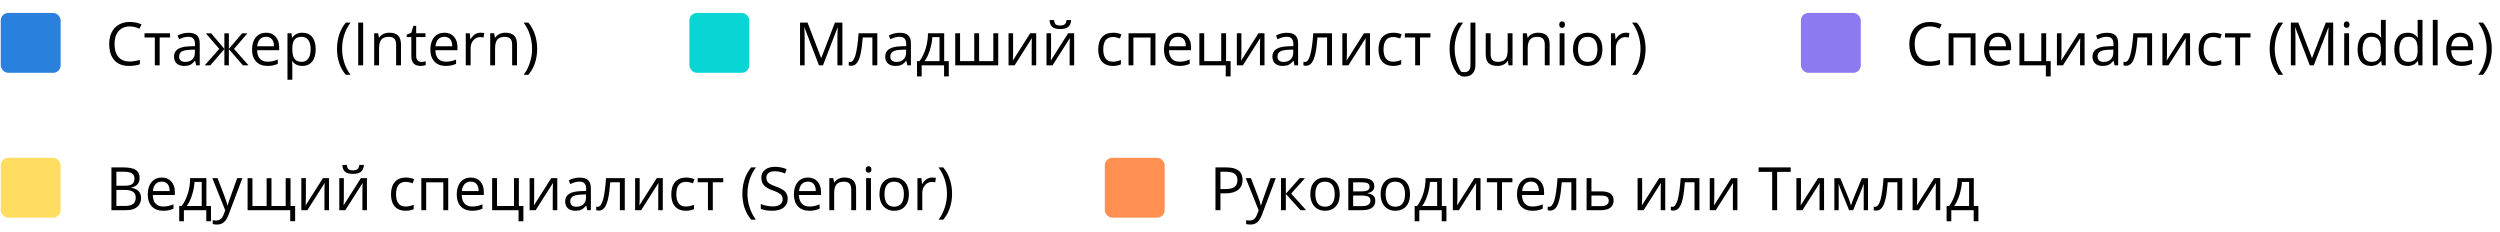
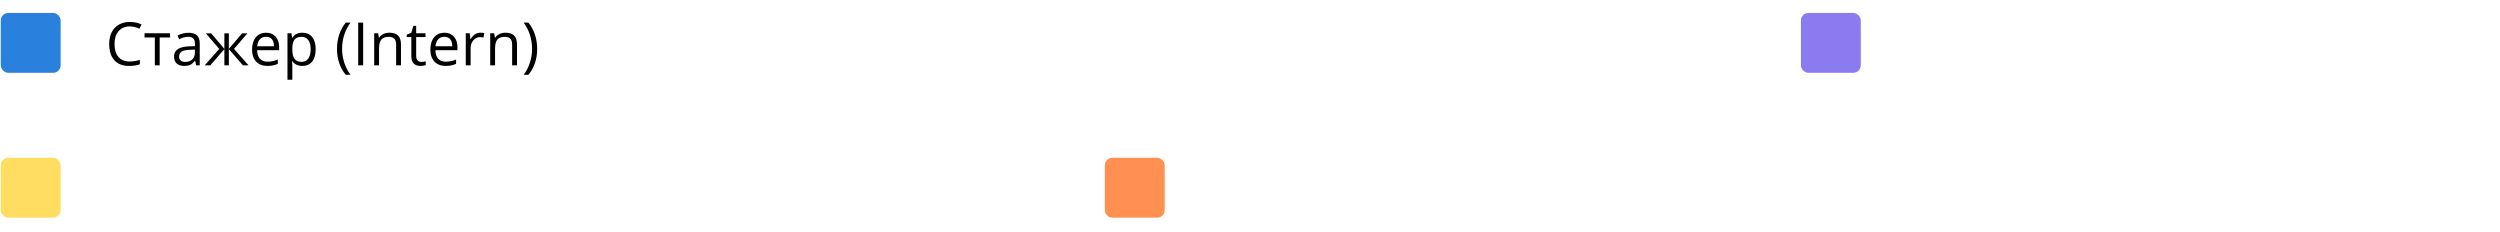
<svg xmlns="http://www.w3.org/2000/svg" width="668" height="62" viewBox="0 0 668 62" fill="none">
  <rect x="0.203" y="3.459" width="16" height="16" rx="2" fill="#2A81DD" />
  <path d="M34.664 7.061C33.409 7.061 32.416 7.48 31.687 8.318C30.963 9.152 30.601 10.295 30.601 11.748C30.601 13.243 30.95 14.399 31.648 15.217C32.351 16.029 33.351 16.436 34.648 16.436C35.445 16.436 36.354 16.292 37.375 16.006V17.17C36.583 17.467 35.606 17.615 34.445 17.615C32.763 17.615 31.463 17.105 30.547 16.084C29.635 15.063 29.179 13.613 29.179 11.732C29.179 10.555 29.398 9.524 29.836 8.639C30.278 7.753 30.914 7.071 31.742 6.592C32.575 6.113 33.554 5.873 34.679 5.873C35.877 5.873 36.924 6.092 37.82 6.529L37.258 7.67C36.393 7.264 35.528 7.061 34.664 7.061ZM45.445 10.006H42.664V17.459H41.367V10.006H38.617V8.896H45.445V10.006ZM52.406 17.459L52.148 16.24H52.086C51.659 16.777 51.231 17.141 50.804 17.334C50.383 17.521 49.854 17.615 49.218 17.615C48.37 17.615 47.703 17.396 47.218 16.959C46.739 16.521 46.5 15.899 46.5 15.092C46.5 13.363 47.883 12.456 50.648 12.373L52.101 12.326V11.795C52.101 11.123 51.956 10.628 51.664 10.31C51.377 9.988 50.916 9.826 50.281 9.826C49.568 9.826 48.76 10.045 47.859 10.482L47.461 9.49C47.883 9.261 48.343 9.081 48.843 8.951C49.349 8.821 49.854 8.756 50.359 8.756C51.38 8.756 52.135 8.982 52.625 9.436C53.12 9.889 53.367 10.615 53.367 11.615V17.459H52.406ZM49.476 16.545C50.284 16.545 50.916 16.324 51.375 15.881C51.838 15.438 52.07 14.818 52.07 14.021V13.248L50.773 13.303C49.742 13.339 48.997 13.501 48.539 13.787C48.086 14.068 47.859 14.508 47.859 15.107C47.859 15.576 48 15.933 48.281 16.178C48.568 16.422 48.966 16.545 49.476 16.545ZM59.953 8.912H61.148V13.06L64.687 8.912H66.109L62.531 13.06L66.414 17.459H64.914L61.148 13.123V17.459H59.953V13.123L56.195 17.459H54.703L58.578 13.06L55.008 8.912H56.429L59.953 13.06V8.912ZM71.445 17.615C70.179 17.615 69.179 17.23 68.445 16.459C67.716 15.688 67.351 14.618 67.351 13.248C67.351 11.868 67.69 10.771 68.367 9.959C69.049 9.146 69.963 8.74 71.109 8.74C72.182 8.74 73.031 9.094 73.656 9.803C74.281 10.506 74.594 11.435 74.594 12.592V13.412H68.695C68.721 14.417 68.974 15.18 69.453 15.701C69.937 16.222 70.617 16.482 71.492 16.482C72.414 16.482 73.325 16.29 74.226 15.904V17.061C73.768 17.259 73.333 17.399 72.922 17.482C72.515 17.571 72.023 17.615 71.445 17.615ZM71.094 9.826C70.406 9.826 69.856 10.05 69.445 10.498C69.039 10.946 68.799 11.566 68.726 12.357H73.203C73.203 11.54 73.021 10.915 72.656 10.482C72.291 10.045 71.771 9.826 71.094 9.826ZM80.797 17.615C80.239 17.615 79.729 17.514 79.265 17.311C78.807 17.102 78.422 16.785 78.109 16.357H78.015C78.078 16.857 78.109 17.331 78.109 17.779V21.303H76.812V8.896H77.867L78.047 10.068H78.109C78.442 9.6 78.831 9.261 79.273 9.053C79.716 8.844 80.224 8.74 80.797 8.74C81.932 8.74 82.807 9.128 83.422 9.904C84.041 10.68 84.351 11.769 84.351 13.17C84.351 14.576 84.036 15.67 83.406 16.451C82.781 17.227 81.911 17.615 80.797 17.615ZM80.609 9.842C79.734 9.842 79.101 10.084 78.711 10.568C78.32 11.053 78.12 11.824 78.109 12.881V13.17C78.109 14.373 78.31 15.235 78.711 15.756C79.112 16.271 79.755 16.529 80.64 16.529C81.38 16.529 81.958 16.23 82.375 15.631C82.797 15.032 83.008 14.206 83.008 13.154C83.008 12.087 82.797 11.269 82.375 10.701C81.958 10.128 81.37 9.842 80.609 9.842ZM90.047 13.076C90.047 11.696 90.247 10.404 90.648 9.201C91.054 7.998 91.638 6.943 92.398 6.037H93.664C92.914 7.042 92.349 8.146 91.969 9.35C91.594 10.553 91.406 11.79 91.406 13.06C91.406 14.31 91.599 15.532 91.984 16.725C92.37 17.917 92.924 19.006 93.648 19.99H92.398C91.633 19.105 91.049 18.071 90.648 16.889C90.247 15.706 90.047 14.435 90.047 13.076ZM95.711 17.459V6.037H97.039V17.459H95.711ZM105.844 17.459V11.92C105.844 11.222 105.685 10.701 105.367 10.357C105.049 10.014 104.552 9.842 103.875 9.842C102.979 9.842 102.323 10.084 101.906 10.568C101.489 11.053 101.281 11.852 101.281 12.967V17.459H99.984V8.896H101.039L101.25 10.068H101.312C101.578 9.646 101.95 9.321 102.429 9.092C102.909 8.857 103.442 8.74 104.031 8.74C105.062 8.74 105.838 8.99 106.359 9.49C106.88 9.985 107.14 10.779 107.14 11.873V17.459H105.844ZM112.578 16.545C112.807 16.545 113.028 16.529 113.242 16.498C113.455 16.462 113.625 16.425 113.75 16.389V17.381C113.609 17.449 113.401 17.503 113.125 17.545C112.854 17.592 112.609 17.615 112.39 17.615C110.734 17.615 109.906 16.743 109.906 14.998V9.904H108.679V9.279L109.906 8.74L110.453 6.912H111.203V8.896H113.687V9.904H111.203V14.943C111.203 15.459 111.325 15.855 111.57 16.131C111.815 16.407 112.151 16.545 112.578 16.545ZM119.086 17.615C117.82 17.615 116.82 17.23 116.086 16.459C115.357 15.688 114.992 14.618 114.992 13.248C114.992 11.868 115.33 10.771 116.008 9.959C116.69 9.146 117.604 8.74 118.75 8.74C119.823 8.74 120.672 9.094 121.297 9.803C121.922 10.506 122.234 11.435 122.234 12.592V13.412H116.336C116.362 14.417 116.614 15.18 117.094 15.701C117.578 16.222 118.258 16.482 119.133 16.482C120.054 16.482 120.966 16.29 121.867 15.904V17.061C121.409 17.259 120.974 17.399 120.562 17.482C120.156 17.571 119.664 17.615 119.086 17.615ZM118.734 9.826C118.047 9.826 117.497 10.05 117.086 10.498C116.679 10.946 116.44 11.566 116.367 12.357H120.844C120.844 11.54 120.661 10.915 120.297 10.482C119.932 10.045 119.411 9.826 118.734 9.826ZM128.359 8.74C128.739 8.74 129.08 8.771 129.383 8.834L129.203 10.037C128.849 9.959 128.536 9.92 128.265 9.92C127.573 9.92 126.979 10.201 126.484 10.764C125.995 11.326 125.75 12.027 125.75 12.865V17.459H124.453V8.896H125.523L125.672 10.482H125.734C126.052 9.925 126.435 9.495 126.883 9.193C127.33 8.891 127.823 8.74 128.359 8.74ZM136.844 17.459V11.92C136.844 11.222 136.685 10.701 136.367 10.357C136.049 10.014 135.552 9.842 134.875 9.842C133.979 9.842 133.323 10.084 132.906 10.568C132.489 11.053 132.281 11.852 132.281 12.967V17.459H130.984V8.896H132.039L132.25 10.068H132.312C132.578 9.646 132.95 9.321 133.429 9.092C133.909 8.857 134.442 8.74 135.031 8.74C136.062 8.74 136.838 8.99 137.359 9.49C137.88 9.985 138.14 10.779 138.14 11.873V17.459H136.844ZM143.531 13.076C143.531 14.446 143.328 15.722 142.922 16.904C142.521 18.087 141.94 19.115 141.179 19.99H139.929C140.653 19.011 141.208 17.925 141.594 16.732C141.979 15.534 142.172 14.31 142.172 13.06C142.172 11.79 141.982 10.553 141.601 9.35C141.226 8.146 140.664 7.042 139.914 6.037H141.179C141.945 6.949 142.528 8.008 142.929 9.217C143.33 10.42 143.531 11.706 143.531 13.076Z" fill="black" />
  <rect x="481.203" y="3.459" width="16" height="16" rx="2" fill="#8B7AF0" />
-   <path d="M515.664 7.061C514.409 7.061 513.416 7.48 512.687 8.318C511.963 9.152 511.601 10.295 511.601 11.748C511.601 13.243 511.95 14.399 512.648 15.217C513.351 16.029 514.351 16.436 515.648 16.436C516.445 16.436 517.354 16.292 518.375 16.006V17.17C517.583 17.467 516.607 17.615 515.445 17.615C513.763 17.615 512.463 17.105 511.547 16.084C510.635 15.063 510.179 13.613 510.179 11.732C510.179 10.555 510.398 9.524 510.836 8.639C511.278 7.753 511.914 7.071 512.742 6.592C513.575 6.113 514.554 5.873 515.679 5.873C516.877 5.873 517.924 6.092 518.82 6.529L518.258 7.67C517.393 7.264 516.528 7.061 515.664 7.061ZM521.969 17.459H520.672V8.896H527.859V17.459H526.547V10.021H521.969V17.459ZM534.226 17.615C532.961 17.615 531.961 17.23 531.226 16.459C530.497 15.688 530.133 14.618 530.133 13.248C530.133 11.868 530.471 10.771 531.148 9.959C531.83 9.146 532.745 8.74 533.89 8.74C534.963 8.74 535.812 9.094 536.437 9.803C537.062 10.506 537.375 11.435 537.375 12.592V13.412H531.476C531.502 14.417 531.755 15.18 532.234 15.701C532.719 16.222 533.398 16.482 534.273 16.482C535.195 16.482 536.107 16.29 537.008 15.904V17.061C536.549 17.259 536.114 17.399 535.703 17.482C535.297 17.571 534.804 17.615 534.226 17.615ZM533.875 9.826C533.187 9.826 532.638 10.05 532.226 10.498C531.82 10.946 531.58 11.566 531.508 12.357H535.984C535.984 11.54 535.802 10.915 535.437 10.482C535.073 10.045 534.552 9.826 533.875 9.826ZM547.945 20.42H546.648V17.459H539.594V8.896H540.89V16.342H545.437V8.896H546.734V16.342H547.945V20.42ZM550.828 8.896V14.326L550.773 15.748L550.75 16.193L555.383 8.896H557V17.459H555.789V12.225L555.812 11.193L555.851 10.178L551.226 17.459H549.609V8.896H550.828ZM565.015 17.459L564.758 16.24H564.695C564.268 16.777 563.841 17.141 563.414 17.334C562.992 17.521 562.463 17.615 561.828 17.615C560.979 17.615 560.312 17.396 559.828 16.959C559.349 16.521 559.109 15.899 559.109 15.092C559.109 13.363 560.492 12.456 563.258 12.373L564.711 12.326V11.795C564.711 11.123 564.565 10.628 564.273 10.31C563.987 9.988 563.526 9.826 562.89 9.826C562.177 9.826 561.37 10.045 560.469 10.482L560.07 9.49C560.492 9.261 560.953 9.081 561.453 8.951C561.958 8.821 562.463 8.756 562.969 8.756C563.989 8.756 564.745 8.982 565.234 9.436C565.729 9.889 565.976 10.615 565.976 11.615V17.459H565.015ZM562.086 16.545C562.893 16.545 563.526 16.324 563.984 15.881C564.448 15.438 564.679 14.818 564.679 14.021V13.248L563.383 13.303C562.351 13.339 561.607 13.501 561.148 13.787C560.695 14.068 560.469 14.508 560.469 15.107C560.469 15.576 560.609 15.933 560.89 16.178C561.177 16.422 561.575 16.545 562.086 16.545ZM575.039 17.459H573.726V10.006H571.156C571.015 11.86 570.82 13.331 570.57 14.42C570.32 15.508 569.995 16.305 569.594 16.811C569.198 17.316 568.692 17.568 568.078 17.568C567.797 17.568 567.573 17.537 567.406 17.475V16.514C567.521 16.545 567.651 16.561 567.797 16.561C568.396 16.561 568.872 15.928 569.226 14.662C569.58 13.396 569.849 11.475 570.031 8.896H575.039V17.459ZM579.015 8.896V14.326L578.961 15.748L578.937 16.193L583.57 8.896H585.187V17.459H583.976V12.225L584 11.193L584.039 10.178L579.414 17.459H577.797V8.896H579.015ZM591.359 17.615C590.12 17.615 589.159 17.235 588.476 16.475C587.799 15.709 587.461 14.628 587.461 13.232C587.461 11.8 587.804 10.693 588.492 9.912C589.185 9.131 590.169 8.74 591.445 8.74C591.857 8.74 592.268 8.785 592.679 8.873C593.091 8.962 593.414 9.066 593.648 9.186L593.25 10.287C592.963 10.172 592.651 10.079 592.312 10.006C591.974 9.928 591.674 9.889 591.414 9.889C589.674 9.889 588.804 10.998 588.804 13.217C588.804 14.269 589.015 15.076 589.437 15.639C589.864 16.201 590.495 16.482 591.328 16.482C592.041 16.482 592.773 16.329 593.523 16.021V17.17C592.95 17.467 592.229 17.615 591.359 17.615ZM601.336 10.006H598.554V17.459H597.258V10.006H594.508V8.896H601.336V10.006ZM606.453 13.076C606.453 11.696 606.653 10.404 607.054 9.201C607.461 7.998 608.044 6.943 608.804 6.037H610.07C609.32 7.042 608.755 8.146 608.375 9.35C608 10.553 607.812 11.79 607.812 13.06C607.812 14.31 608.005 15.532 608.39 16.725C608.776 17.917 609.33 19.006 610.054 19.99H608.804C608.039 19.105 607.455 18.071 607.054 16.889C606.653 15.706 606.453 14.435 606.453 13.076ZM617.172 17.459L613.297 7.334H613.234C613.307 8.136 613.344 9.089 613.344 10.193V17.459H612.117V6.037H614.117L617.734 15.459H617.797L621.445 6.037H623.429V17.459H622.101V10.1C622.101 9.256 622.138 8.339 622.211 7.35H622.148L618.242 17.459H617.172ZM627.672 17.459H626.375V8.896H627.672V17.459ZM626.265 6.576C626.265 6.279 626.338 6.063 626.484 5.928C626.63 5.787 626.812 5.717 627.031 5.717C627.239 5.717 627.419 5.787 627.57 5.928C627.721 6.068 627.797 6.285 627.797 6.576C627.797 6.868 627.721 7.087 627.57 7.232C627.419 7.373 627.239 7.443 627.031 7.443C626.812 7.443 626.63 7.373 626.484 7.232C626.338 7.087 626.265 6.868 626.265 6.576ZM636.25 16.311H636.179C635.58 17.18 634.685 17.615 633.492 17.615C632.372 17.615 631.5 17.232 630.875 16.467C630.255 15.701 629.945 14.613 629.945 13.201C629.945 11.79 630.258 10.693 630.883 9.912C631.508 9.131 632.377 8.74 633.492 8.74C634.653 8.74 635.544 9.162 636.164 10.006H636.265L636.211 9.389L636.179 8.787V5.303H637.476V17.459H636.422L636.25 16.311ZM633.656 16.529C634.541 16.529 635.182 16.29 635.578 15.81C635.979 15.326 636.179 14.547 636.179 13.475V13.201C636.179 11.988 635.976 11.123 635.57 10.607C635.169 10.087 634.526 9.826 633.64 9.826C632.88 9.826 632.297 10.123 631.89 10.717C631.489 11.305 631.289 12.139 631.289 13.217C631.289 14.31 631.489 15.136 631.89 15.693C632.291 16.251 632.88 16.529 633.656 16.529ZM646.062 16.311H645.992C645.393 17.18 644.497 17.615 643.304 17.615C642.185 17.615 641.312 17.232 640.687 16.467C640.067 15.701 639.758 14.613 639.758 13.201C639.758 11.79 640.07 10.693 640.695 9.912C641.32 9.131 642.19 8.74 643.304 8.74C644.466 8.74 645.357 9.162 645.976 10.006H646.078L646.023 9.389L645.992 8.787V5.303H647.289V17.459H646.234L646.062 16.311ZM643.469 16.529C644.354 16.529 644.995 16.29 645.39 15.81C645.791 15.326 645.992 14.547 645.992 13.475V13.201C645.992 11.988 645.789 11.123 645.383 10.607C644.982 10.087 644.338 9.826 643.453 9.826C642.692 9.826 642.109 10.123 641.703 10.717C641.302 11.305 641.101 12.139 641.101 13.217C641.101 14.31 641.302 15.136 641.703 15.693C642.104 16.251 642.692 16.529 643.469 16.529ZM651.344 17.459H650.047V5.303H651.344V17.459ZM657.711 17.615C656.445 17.615 655.445 17.23 654.711 16.459C653.982 15.688 653.617 14.618 653.617 13.248C653.617 11.868 653.955 10.771 654.633 9.959C655.315 9.146 656.229 8.74 657.375 8.74C658.448 8.74 659.297 9.094 659.922 9.803C660.547 10.506 660.859 11.435 660.859 12.592V13.412H654.961C654.987 14.417 655.239 15.18 655.719 15.701C656.203 16.222 656.883 16.482 657.758 16.482C658.679 16.482 659.591 16.29 660.492 15.904V17.061C660.034 17.259 659.599 17.399 659.187 17.482C658.781 17.571 658.289 17.615 657.711 17.615ZM657.359 9.826C656.672 9.826 656.122 10.05 655.711 10.498C655.304 10.946 655.065 11.566 654.992 12.357H659.469C659.469 11.54 659.286 10.915 658.922 10.482C658.557 10.045 658.036 9.826 657.359 9.826ZM665.797 13.076C665.797 14.446 665.594 15.722 665.187 16.904C664.786 18.087 664.205 19.115 663.445 19.99H662.195C662.919 19.011 663.474 17.925 663.859 16.732C664.245 15.534 664.437 14.31 664.437 13.06C664.437 11.79 664.247 10.553 663.867 9.35C663.492 8.146 662.929 7.042 662.179 6.037H663.445C664.211 6.949 664.794 8.008 665.195 9.217C665.596 10.42 665.797 11.706 665.797 13.076Z" fill="black" />
-   <rect x="184.203" y="3.459" width="16" height="16" rx="2" fill="#09D6D4" />
-   <path d="M218.828 17.459L214.953 7.334H214.89C214.963 8.136 215 9.089 215 10.193V17.459H213.773V6.037H215.773L219.39 15.459H219.453L223.101 6.037H225.086V17.459H223.758V10.1C223.758 9.256 223.794 8.339 223.867 7.35H223.804L219.898 17.459H218.828ZM234.414 17.459H233.101V10.006H230.531C230.39 11.86 230.195 13.331 229.945 14.42C229.695 15.508 229.37 16.305 228.969 16.811C228.573 17.316 228.067 17.568 227.453 17.568C227.172 17.568 226.948 17.537 226.781 17.475V16.514C226.896 16.545 227.026 16.561 227.172 16.561C227.771 16.561 228.247 15.928 228.601 14.662C228.955 13.396 229.224 11.475 229.406 8.896H234.414V17.459ZM242.437 17.459L242.179 16.24H242.117C241.69 16.777 241.263 17.141 240.836 17.334C240.414 17.521 239.885 17.615 239.25 17.615C238.401 17.615 237.734 17.396 237.25 16.959C236.771 16.521 236.531 15.899 236.531 15.092C236.531 13.363 237.914 12.456 240.679 12.373L242.133 12.326V11.795C242.133 11.123 241.987 10.628 241.695 10.31C241.409 9.988 240.948 9.826 240.312 9.826C239.599 9.826 238.791 10.045 237.89 10.482L237.492 9.49C237.914 9.261 238.375 9.081 238.875 8.951C239.38 8.821 239.885 8.756 240.39 8.756C241.411 8.756 242.166 8.982 242.656 9.436C243.151 9.889 243.398 10.615 243.398 11.615V17.459H242.437ZM239.508 16.545C240.315 16.545 240.948 16.324 241.406 15.881C241.87 15.438 242.101 14.818 242.101 14.021V13.248L240.804 13.303C239.773 13.339 239.028 13.501 238.57 13.787C238.117 14.068 237.89 14.508 237.89 15.107C237.89 15.576 238.031 15.933 238.312 16.178C238.599 16.422 238.997 16.545 239.508 16.545ZM253.515 20.42H252.258V17.459H246.273V20.42H245.023V16.342H245.695C246.393 15.394 246.94 14.282 247.336 13.006C247.732 11.73 247.937 10.36 247.953 8.896H252.289V16.342H253.515V20.42ZM251.039 16.342V9.92H249.117C249.049 11.076 248.825 12.248 248.445 13.435C248.07 14.618 247.601 15.587 247.039 16.342H251.039ZM261.617 16.342H265.414V8.896H266.726V17.459H255.234V8.896H256.531V16.342H260.32V8.896H261.617V16.342ZM270.703 8.896V14.326L270.648 15.748L270.625 16.193L275.258 8.896H276.875V17.459H275.664V12.225L275.687 11.193L275.726 10.178L271.101 17.459H269.484V8.896H270.703ZM280.844 8.896V14.326L280.789 15.748L280.765 16.193L285.398 8.896H287.015V17.459H285.804V12.225L285.828 11.193L285.867 10.178L281.242 17.459H279.625V8.896H280.844ZM283.289 7.764C282.325 7.764 281.622 7.579 281.179 7.209C280.737 6.834 280.489 6.219 280.437 5.365H281.656C281.703 5.907 281.844 6.285 282.078 6.498C282.317 6.712 282.732 6.818 283.32 6.818C283.857 6.818 284.252 6.704 284.508 6.475C284.768 6.245 284.927 5.876 284.984 5.365H286.211C286.148 6.188 285.885 6.795 285.422 7.186C284.958 7.571 284.247 7.764 283.289 7.764ZM297.344 17.615C296.104 17.615 295.143 17.235 294.461 16.475C293.784 15.709 293.445 14.628 293.445 13.232C293.445 11.8 293.789 10.693 294.476 9.912C295.169 9.131 296.153 8.74 297.429 8.74C297.841 8.74 298.252 8.785 298.664 8.873C299.075 8.962 299.398 9.066 299.633 9.186L299.234 10.287C298.948 10.172 298.635 10.079 298.297 10.006C297.958 9.928 297.659 9.889 297.398 9.889C295.659 9.889 294.789 10.998 294.789 13.217C294.789 14.269 295 15.076 295.422 15.639C295.849 16.201 296.479 16.482 297.312 16.482C298.026 16.482 298.758 16.329 299.508 16.021V17.17C298.935 17.467 298.213 17.615 297.344 17.615ZM302.844 17.459H301.547V8.896H308.734V17.459H307.422V10.021H302.844V17.459ZM315.101 17.615C313.836 17.615 312.836 17.23 312.101 16.459C311.372 15.688 311.008 14.618 311.008 13.248C311.008 11.868 311.346 10.771 312.023 9.959C312.705 9.146 313.62 8.74 314.765 8.74C315.838 8.74 316.687 9.094 317.312 9.803C317.937 10.506 318.25 11.435 318.25 12.592V13.412H312.351C312.377 14.417 312.63 15.18 313.109 15.701C313.594 16.222 314.273 16.482 315.148 16.482C316.07 16.482 316.982 16.29 317.883 15.904V17.061C317.424 17.259 316.989 17.399 316.578 17.482C316.172 17.571 315.679 17.615 315.101 17.615ZM314.75 9.826C314.062 9.826 313.513 10.05 313.101 10.498C312.695 10.946 312.455 11.566 312.383 12.357H316.859C316.859 11.54 316.677 10.915 316.312 10.482C315.948 10.045 315.427 9.826 314.75 9.826ZM328.82 20.42H327.523V17.459H320.469V8.896H321.765V16.342H326.312V8.896H327.609V16.342H328.82V20.42ZM331.703 8.896V14.326L331.648 15.748L331.625 16.193L336.258 8.896H337.875V17.459H336.664V12.225L336.687 11.193L336.726 10.178L332.101 17.459H330.484V8.896H331.703ZM345.89 17.459L345.633 16.24H345.57C345.143 16.777 344.716 17.141 344.289 17.334C343.867 17.521 343.338 17.615 342.703 17.615C341.854 17.615 341.187 17.396 340.703 16.959C340.224 16.521 339.984 15.899 339.984 15.092C339.984 13.363 341.367 12.456 344.133 12.373L345.586 12.326V11.795C345.586 11.123 345.44 10.628 345.148 10.31C344.862 9.988 344.401 9.826 343.765 9.826C343.052 9.826 342.245 10.045 341.344 10.482L340.945 9.49C341.367 9.261 341.828 9.081 342.328 8.951C342.833 8.821 343.338 8.756 343.844 8.756C344.864 8.756 345.62 8.982 346.109 9.436C346.604 9.889 346.851 10.615 346.851 11.615V17.459H345.89ZM342.961 16.545C343.768 16.545 344.401 16.324 344.859 15.881C345.323 15.438 345.554 14.818 345.554 14.021V13.248L344.258 13.303C343.226 13.339 342.482 13.501 342.023 13.787C341.57 14.068 341.344 14.508 341.344 15.107C341.344 15.576 341.484 15.933 341.765 16.178C342.052 16.422 342.45 16.545 342.961 16.545ZM355.914 17.459H354.601V10.006H352.031C351.89 11.86 351.695 13.331 351.445 14.42C351.195 15.508 350.87 16.305 350.469 16.811C350.073 17.316 349.567 17.568 348.953 17.568C348.672 17.568 348.448 17.537 348.281 17.475V16.514C348.396 16.545 348.526 16.561 348.672 16.561C349.271 16.561 349.747 15.928 350.101 14.662C350.455 13.396 350.724 11.475 350.906 8.896H355.914V17.459ZM359.89 8.896V14.326L359.836 15.748L359.812 16.193L364.445 8.896H366.062V17.459H364.851V12.225L364.875 11.193L364.914 10.178L360.289 17.459H358.672V8.896H359.89ZM372.234 17.615C370.995 17.615 370.034 17.235 369.351 16.475C368.674 15.709 368.336 14.628 368.336 13.232C368.336 11.8 368.679 10.693 369.367 9.912C370.06 9.131 371.044 8.74 372.32 8.74C372.732 8.74 373.143 8.785 373.554 8.873C373.966 8.962 374.289 9.066 374.523 9.186L374.125 10.287C373.838 10.172 373.526 10.079 373.187 10.006C372.849 9.928 372.549 9.889 372.289 9.889C370.549 9.889 369.679 10.998 369.679 13.217C369.679 14.269 369.89 15.076 370.312 15.639C370.739 16.201 371.37 16.482 372.203 16.482C372.916 16.482 373.648 16.329 374.398 16.021V17.17C373.825 17.467 373.104 17.615 372.234 17.615ZM382.211 10.006H379.429V17.459H378.133V10.006H375.383V8.896H382.211V10.006ZM387.328 13.076C387.328 11.696 387.528 10.404 387.929 9.201C388.336 7.998 388.919 6.943 389.679 6.037H390.945C390.195 7.042 389.63 8.146 389.25 9.35C388.875 10.553 388.687 11.79 388.687 13.06C388.687 14.31 388.88 15.532 389.265 16.725C389.651 17.917 390.205 19.006 390.929 19.99H389.679C388.914 19.105 388.33 18.071 387.929 16.889C387.528 15.706 387.328 14.435 387.328 13.076ZM391.328 20.467C390.838 20.467 390.453 20.396 390.172 20.256V19.123C390.541 19.227 390.927 19.279 391.328 19.279C391.844 19.279 392.234 19.123 392.5 18.811C392.771 18.498 392.906 18.047 392.906 17.459V6.037H394.234V17.35C394.234 18.339 393.984 19.105 393.484 19.646C392.984 20.193 392.265 20.467 391.328 20.467ZM398.297 8.896V14.451C398.297 15.149 398.455 15.67 398.773 16.014C399.091 16.357 399.588 16.529 400.265 16.529C401.161 16.529 401.815 16.285 402.226 15.795C402.643 15.305 402.851 14.506 402.851 13.396V8.896H404.148V17.459H403.078L402.89 16.311H402.82C402.554 16.732 402.185 17.055 401.711 17.279C401.242 17.503 400.705 17.615 400.101 17.615C399.06 17.615 398.278 17.368 397.758 16.873C397.242 16.378 396.984 15.587 396.984 14.498V8.896H398.297ZM412.765 17.459V11.92C412.765 11.222 412.607 10.701 412.289 10.357C411.971 10.014 411.474 9.842 410.797 9.842C409.901 9.842 409.245 10.084 408.828 10.568C408.411 11.053 408.203 11.852 408.203 12.967V17.459H406.906V8.896H407.961L408.172 10.068H408.234C408.5 9.646 408.872 9.321 409.351 9.092C409.83 8.857 410.364 8.74 410.953 8.74C411.984 8.74 412.76 8.99 413.281 9.49C413.802 9.985 414.062 10.779 414.062 11.873V17.459H412.765ZM418.031 17.459H416.734V8.896H418.031V17.459ZM416.625 6.576C416.625 6.279 416.698 6.063 416.844 5.928C416.989 5.787 417.172 5.717 417.39 5.717C417.599 5.717 417.778 5.787 417.929 5.928C418.08 6.068 418.156 6.285 418.156 6.576C418.156 6.868 418.08 7.087 417.929 7.232C417.778 7.373 417.599 7.443 417.39 7.443C417.172 7.443 416.989 7.373 416.844 7.232C416.698 7.087 416.625 6.868 416.625 6.576ZM428.172 13.17C428.172 14.566 427.82 15.657 427.117 16.443C426.414 17.225 425.442 17.615 424.203 17.615C423.437 17.615 422.758 17.436 422.164 17.076C421.57 16.717 421.112 16.201 420.789 15.529C420.466 14.857 420.304 14.071 420.304 13.17C420.304 11.774 420.653 10.688 421.351 9.912C422.049 9.131 423.018 8.74 424.258 8.74C425.455 8.74 426.406 9.139 427.109 9.936C427.817 10.732 428.172 11.81 428.172 13.17ZM421.648 13.17C421.648 14.264 421.867 15.097 422.304 15.67C422.742 16.243 423.385 16.529 424.234 16.529C425.083 16.529 425.726 16.245 426.164 15.678C426.607 15.105 426.828 14.269 426.828 13.17C426.828 12.081 426.607 11.256 426.164 10.693C425.726 10.126 425.078 9.842 424.219 9.842C423.37 9.842 422.729 10.12 422.297 10.678C421.864 11.235 421.648 12.066 421.648 13.17ZM434.359 8.74C434.739 8.74 435.08 8.771 435.383 8.834L435.203 10.037C434.849 9.959 434.536 9.92 434.265 9.92C433.573 9.92 432.979 10.201 432.484 10.764C431.995 11.326 431.75 12.027 431.75 12.865V17.459H430.453V8.896H431.523L431.672 10.482H431.734C432.052 9.925 432.435 9.495 432.883 9.193C433.33 8.891 433.823 8.74 434.359 8.74ZM439.703 13.076C439.703 14.446 439.5 15.722 439.094 16.904C438.692 18.087 438.112 19.115 437.351 19.99H436.101C436.825 19.011 437.38 17.925 437.765 16.732C438.151 15.534 438.344 14.31 438.344 13.06C438.344 11.79 438.153 10.553 437.773 9.35C437.398 8.146 436.836 7.042 436.086 6.037H437.351C438.117 6.949 438.7 8.008 439.101 9.217C439.502 10.42 439.703 11.706 439.703 13.076Z" fill="black" />
  <rect x="295.203" y="42.158" width="16" height="16" rx="2" fill="#FF9051" />
-   <path d="M332.015 48.065C332.015 49.221 331.62 50.111 330.828 50.736C330.041 51.356 328.914 51.666 327.445 51.666H326.101V56.158H324.773V44.736H327.734C330.588 44.736 332.015 45.846 332.015 48.065ZM326.101 50.525H327.297C328.474 50.525 329.325 50.335 329.851 49.955C330.377 49.575 330.64 48.965 330.64 48.127C330.64 47.372 330.393 46.809 329.898 46.44C329.403 46.07 328.633 45.885 327.586 45.885H326.101V50.525ZM332.859 47.596H334.25L336.125 52.478C336.536 53.593 336.791 54.398 336.89 54.893H336.953C337.021 54.627 337.161 54.174 337.375 53.533C337.594 52.887 338.302 50.908 339.5 47.596H340.89L337.211 57.346C336.846 58.309 336.419 58.992 335.929 59.393C335.445 59.799 334.849 60.002 334.14 60.002C333.745 60.002 333.354 59.958 332.969 59.869V58.83C333.255 58.893 333.575 58.924 333.929 58.924C334.82 58.924 335.455 58.424 335.836 57.424L336.312 56.205L332.859 47.596ZM347.273 47.596H348.695L345 51.728L349 56.158H347.484L343.578 51.822V56.158H342.281V47.596H343.578V51.76L347.273 47.596ZM357.984 51.869C357.984 53.265 357.633 54.356 356.929 55.143C356.226 55.924 355.255 56.315 354.015 56.315C353.25 56.315 352.57 56.135 351.976 55.775C351.383 55.416 350.924 54.9 350.601 54.228C350.278 53.557 350.117 52.77 350.117 51.869C350.117 50.473 350.466 49.387 351.164 48.611C351.862 47.83 352.83 47.44 354.07 47.44C355.268 47.44 356.219 47.838 356.922 48.635C357.63 49.432 357.984 50.51 357.984 51.869ZM351.461 51.869C351.461 52.963 351.679 53.796 352.117 54.369C352.554 54.942 353.198 55.228 354.047 55.228C354.896 55.228 355.539 54.945 355.976 54.377C356.419 53.804 356.64 52.968 356.64 51.869C356.64 50.781 356.419 49.955 355.976 49.393C355.539 48.825 354.89 48.541 354.031 48.541C353.182 48.541 352.541 48.82 352.109 49.377C351.677 49.934 351.461 50.765 351.461 51.869ZM367.211 49.744C367.211 50.301 367.049 50.726 366.726 51.018C366.409 51.304 365.961 51.497 365.383 51.596V51.666C366.112 51.765 366.643 51.978 366.976 52.307C367.315 52.635 367.484 53.088 367.484 53.666C367.484 54.463 367.19 55.078 366.601 55.51C366.018 55.942 365.164 56.158 364.039 56.158H360.265V47.596H364.023C366.148 47.596 367.211 48.312 367.211 49.744ZM366.187 53.58C366.187 53.117 366.01 52.781 365.656 52.572C365.307 52.359 364.726 52.252 363.914 52.252H361.562V55.072H363.945C365.44 55.072 366.187 54.575 366.187 53.58ZM365.945 49.869C365.945 49.453 365.784 49.158 365.461 48.986C365.143 48.809 364.659 48.721 364.008 48.721H361.562V51.135H363.758C364.56 51.135 365.125 51.036 365.453 50.838C365.781 50.64 365.945 50.317 365.945 49.869ZM376.765 51.869C376.765 53.265 376.414 54.356 375.711 55.143C375.008 55.924 374.036 56.315 372.797 56.315C372.031 56.315 371.351 56.135 370.758 55.775C370.164 55.416 369.705 54.9 369.383 54.228C369.06 53.557 368.898 52.77 368.898 51.869C368.898 50.473 369.247 49.387 369.945 48.611C370.643 47.83 371.612 47.44 372.851 47.44C374.049 47.44 375 47.838 375.703 48.635C376.411 49.432 376.765 50.51 376.765 51.869ZM370.242 51.869C370.242 52.963 370.461 53.796 370.898 54.369C371.336 54.942 371.979 55.228 372.828 55.228C373.677 55.228 374.32 54.945 374.758 54.377C375.2 53.804 375.422 52.968 375.422 51.869C375.422 50.781 375.2 49.955 374.758 49.393C374.32 48.825 373.672 48.541 372.812 48.541C371.963 48.541 371.323 48.82 370.89 49.377C370.458 49.934 370.242 50.765 370.242 51.869ZM386.484 59.119H385.226V56.158H379.242V59.119H377.992V55.041H378.664C379.362 54.093 379.909 52.981 380.304 51.705C380.7 50.429 380.906 49.059 380.922 47.596H385.258V55.041H386.484V59.119ZM384.008 55.041V48.619H382.086C382.018 49.775 381.794 50.947 381.414 52.135C381.039 53.317 380.57 54.286 380.008 55.041H384.008ZM389.422 47.596V53.025L389.367 54.447L389.344 54.893L393.976 47.596H395.594V56.158H394.383V50.924L394.406 49.893L394.445 48.877L389.82 56.158H388.203V47.596H389.422ZM404.117 48.705H401.336V56.158H400.039V48.705H397.289V47.596H404.117V48.705ZM409.429 56.315C408.164 56.315 407.164 55.929 406.429 55.158C405.7 54.387 405.336 53.317 405.336 51.947C405.336 50.567 405.674 49.471 406.351 48.658C407.034 47.846 407.948 47.44 409.094 47.44C410.166 47.44 411.015 47.794 411.64 48.502C412.265 49.205 412.578 50.135 412.578 51.291V52.111H406.679C406.705 53.117 406.958 53.88 407.437 54.4C407.922 54.921 408.601 55.182 409.476 55.182C410.398 55.182 411.31 54.989 412.211 54.603V55.76C411.752 55.958 411.317 56.098 410.906 56.182C410.5 56.27 410.008 56.315 409.429 56.315ZM409.078 48.525C408.39 48.525 407.841 48.749 407.429 49.197C407.023 49.645 406.784 50.265 406.711 51.057H411.187C411.187 50.239 411.005 49.614 410.64 49.182C410.276 48.744 409.755 48.525 409.078 48.525ZM421.179 56.158H419.867V48.705H417.297C417.156 50.559 416.961 52.031 416.711 53.119C416.461 54.208 416.135 55.005 415.734 55.51C415.338 56.015 414.833 56.268 414.219 56.268C413.937 56.268 413.713 56.236 413.547 56.174V55.213C413.661 55.244 413.791 55.26 413.937 55.26C414.536 55.26 415.013 54.627 415.367 53.361C415.721 52.096 415.989 50.174 416.172 47.596H421.179V56.158ZM425.234 51.135H427.875C430.062 51.135 431.156 51.94 431.156 53.549C431.156 54.393 430.87 55.038 430.297 55.486C429.729 55.934 428.896 56.158 427.797 56.158H423.937V47.596H425.234V51.135ZM425.234 52.252V55.072H427.734C428.422 55.072 428.948 54.953 429.312 54.713C429.677 54.473 429.859 54.111 429.859 53.627C429.859 53.153 429.69 52.807 429.351 52.588C429.018 52.364 428.466 52.252 427.695 52.252H425.234ZM438.781 47.596V53.025L438.726 54.447L438.703 54.893L443.336 47.596H444.953V56.158H443.742V50.924L443.765 49.893L443.804 48.877L439.179 56.158H437.562V47.596H438.781ZM454.086 56.158H452.773V48.705H450.203C450.062 50.559 449.867 52.031 449.617 53.119C449.367 54.208 449.041 55.005 448.64 55.51C448.245 56.015 447.739 56.268 447.125 56.268C446.844 56.268 446.62 56.236 446.453 56.174V55.213C446.567 55.244 446.698 55.26 446.844 55.26C447.442 55.26 447.919 54.627 448.273 53.361C448.627 52.096 448.896 50.174 449.078 47.596H454.086V56.158ZM458.062 47.596V53.025L458.008 54.447L457.984 54.893L462.617 47.596H464.234V56.158H463.023V50.924L463.047 49.893L463.086 48.877L458.461 56.158H456.844V47.596H458.062ZM474.851 56.158H473.523V45.916H469.906V44.736H478.469V45.916H474.851V56.158ZM481.219 47.596V53.025L481.164 54.447L481.14 54.893L485.773 47.596H487.39V56.158H486.179V50.924L486.203 49.893L486.242 48.877L481.617 56.158H480V47.596H481.219ZM494.586 54.908L494.828 54.182L495.164 53.26L497.484 47.611H499.133V56.158H497.984V49.088L497.828 49.541L497.375 50.736L495.164 56.158H494.078L491.867 50.721C491.591 50.023 491.401 49.478 491.297 49.088V56.158H490.14V47.611H491.726L493.969 53.041C494.192 53.614 494.398 54.236 494.586 54.908ZM508.289 56.158H506.976V48.705H504.406C504.265 50.559 504.07 52.031 503.82 53.119C503.57 54.208 503.245 55.005 502.844 55.51C502.448 56.015 501.942 56.268 501.328 56.268C501.047 56.268 500.823 56.236 500.656 56.174V55.213C500.771 55.244 500.901 55.26 501.047 55.26C501.646 55.26 502.122 54.627 502.476 53.361C502.83 52.096 503.099 50.174 503.281 47.596H508.289V56.158ZM512.265 47.596V53.025L512.211 54.447L512.187 54.893L516.82 47.596H518.437V56.158H517.226V50.924L517.25 49.893L517.289 48.877L512.664 56.158H511.047V47.596H512.265ZM528.625 59.119H527.367V56.158H521.383V59.119H520.133V55.041H520.804C521.502 54.093 522.049 52.981 522.445 51.705C522.841 50.429 523.047 49.059 523.062 47.596H527.398V55.041H528.625V59.119ZM526.148 55.041V48.619H524.226C524.159 49.775 523.935 50.947 523.554 52.135C523.179 53.317 522.711 54.286 522.148 55.041H526.148Z" fill="black" />
  <rect x="0.203" y="42.158" width="16" height="16" rx="2" fill="#FFDD61" />
-   <path d="M29.773 44.736H33C34.515 44.736 35.612 44.963 36.289 45.416C36.966 45.869 37.304 46.585 37.304 47.565C37.304 48.242 37.114 48.801 36.734 49.244C36.359 49.682 35.81 49.965 35.086 50.096V50.174C36.82 50.471 37.687 51.382 37.687 52.908C37.687 53.929 37.341 54.726 36.648 55.299C35.961 55.872 34.997 56.158 33.758 56.158H29.773V44.736ZM31.101 49.627H33.289C34.226 49.627 34.901 49.481 35.312 49.19C35.724 48.893 35.929 48.395 35.929 47.697C35.929 47.057 35.7 46.596 35.242 46.315C34.784 46.028 34.054 45.885 33.054 45.885H31.101V49.627ZM31.101 50.752V55.025H33.484C34.406 55.025 35.099 54.848 35.562 54.494C36.031 54.135 36.265 53.575 36.265 52.815C36.265 52.106 36.026 51.585 35.547 51.252C35.073 50.919 34.349 50.752 33.375 50.752H31.101ZM43.57 56.315C42.304 56.315 41.304 55.929 40.57 55.158C39.841 54.387 39.476 53.317 39.476 51.947C39.476 50.567 39.815 49.471 40.492 48.658C41.174 47.846 42.088 47.44 43.234 47.44C44.307 47.44 45.156 47.794 45.781 48.502C46.406 49.205 46.718 50.135 46.718 51.291V52.111H40.82C40.846 53.117 41.099 53.88 41.578 54.4C42.062 54.921 42.742 55.182 43.617 55.182C44.539 55.182 45.45 54.989 46.351 54.603V55.76C45.893 55.958 45.458 56.098 45.047 56.182C44.64 56.27 44.148 56.315 43.57 56.315ZM43.218 48.525C42.531 48.525 41.981 48.749 41.57 49.197C41.164 49.645 40.924 50.265 40.851 51.057H45.328C45.328 50.239 45.146 49.614 44.781 49.182C44.416 48.744 43.896 48.525 43.218 48.525ZM56.375 59.119H55.117V56.158H49.133V59.119H47.883V55.041H48.554C49.252 54.093 49.799 52.981 50.195 51.705C50.591 50.429 50.797 49.059 50.812 47.596H55.148V55.041H56.375V59.119ZM53.898 55.041V48.619H51.976C51.909 49.775 51.685 50.947 51.304 52.135C50.929 53.317 50.461 54.286 49.898 55.041H53.898ZM56.734 47.596H58.125L60 52.478C60.411 53.593 60.666 54.398 60.765 54.893H60.828C60.896 54.627 61.036 54.174 61.25 53.533C61.468 52.887 62.177 50.908 63.375 47.596H64.765L61.086 57.346C60.721 58.309 60.294 58.992 59.804 59.393C59.32 59.799 58.724 60.002 58.015 60.002C57.62 60.002 57.229 59.958 56.843 59.869V58.83C57.13 58.893 57.45 58.924 57.804 58.924C58.695 58.924 59.331 58.424 59.711 57.424L60.187 56.205L56.734 47.596ZM72.539 55.041H76.336V47.611H77.633V55.041H78.859V59.103H77.547V56.158H66.156V47.611H67.453V55.041H71.242V47.611H72.539V55.041ZM81.734 47.596V53.025L81.679 54.447L81.656 54.893L86.289 47.596H87.906V56.158H86.695V50.924L86.719 49.893L86.758 48.877L82.133 56.158H80.515V47.596H81.734ZM91.875 47.596V53.025L91.82 54.447L91.797 54.893L96.429 47.596H98.047V56.158H96.836V50.924L96.859 49.893L96.898 48.877L92.273 56.158H90.656V47.596H91.875ZM94.32 46.463C93.356 46.463 92.653 46.278 92.211 45.908C91.768 45.533 91.521 44.919 91.469 44.065H92.687C92.734 44.606 92.875 44.984 93.109 45.197C93.349 45.411 93.763 45.518 94.351 45.518C94.888 45.518 95.284 45.403 95.539 45.174C95.799 44.945 95.958 44.575 96.015 44.065H97.242C97.179 44.887 96.916 45.494 96.453 45.885C95.989 46.27 95.278 46.463 94.32 46.463ZM108.375 56.315C107.135 56.315 106.174 55.934 105.492 55.174C104.815 54.408 104.476 53.328 104.476 51.932C104.476 50.499 104.82 49.393 105.508 48.611C106.2 47.83 107.185 47.44 108.461 47.44C108.872 47.44 109.284 47.484 109.695 47.572C110.107 47.661 110.429 47.765 110.664 47.885L110.265 48.986C109.979 48.872 109.666 48.778 109.328 48.705C108.989 48.627 108.69 48.588 108.429 48.588C106.69 48.588 105.82 49.697 105.82 51.916C105.82 52.968 106.031 53.775 106.453 54.338C106.88 54.9 107.51 55.182 108.344 55.182C109.057 55.182 109.789 55.028 110.539 54.721V55.869C109.966 56.166 109.245 56.315 108.375 56.315ZM113.875 56.158H112.578V47.596H119.765V56.158H118.453V48.721H113.875V56.158ZM126.133 56.315C124.867 56.315 123.867 55.929 123.133 55.158C122.403 54.387 122.039 53.317 122.039 51.947C122.039 50.567 122.377 49.471 123.054 48.658C123.737 47.846 124.651 47.44 125.797 47.44C126.87 47.44 127.719 47.794 128.344 48.502C128.969 49.205 129.281 50.135 129.281 51.291V52.111H123.383C123.409 53.117 123.661 53.88 124.14 54.4C124.625 54.921 125.304 55.182 126.179 55.182C127.101 55.182 128.013 54.989 128.914 54.603V55.76C128.455 55.958 128.021 56.098 127.609 56.182C127.203 56.27 126.711 56.315 126.133 56.315ZM125.781 48.525C125.094 48.525 124.544 48.749 124.133 49.197C123.726 49.645 123.487 50.265 123.414 51.057H127.89C127.89 50.239 127.708 49.614 127.344 49.182C126.979 48.744 126.458 48.525 125.781 48.525ZM139.851 59.119H138.554V56.158H131.5V47.596H132.797V55.041H137.344V47.596H138.64V55.041H139.851V59.119ZM142.734 47.596V53.025L142.679 54.447L142.656 54.893L147.289 47.596H148.906V56.158H147.695V50.924L147.719 49.893L147.758 48.877L143.133 56.158H141.515V47.596H142.734ZM156.922 56.158L156.664 54.94H156.601C156.174 55.476 155.747 55.84 155.32 56.033C154.898 56.221 154.37 56.315 153.734 56.315C152.885 56.315 152.219 56.096 151.734 55.658C151.255 55.221 151.015 54.598 151.015 53.791C151.015 52.062 152.398 51.156 155.164 51.072L156.617 51.025V50.494C156.617 49.822 156.471 49.328 156.179 49.01C155.893 48.687 155.432 48.525 154.797 48.525C154.083 48.525 153.276 48.744 152.375 49.182L151.976 48.19C152.398 47.96 152.859 47.781 153.359 47.65C153.864 47.52 154.37 47.455 154.875 47.455C155.896 47.455 156.651 47.682 157.14 48.135C157.635 48.588 157.883 49.315 157.883 50.315V56.158H156.922ZM153.992 55.244C154.799 55.244 155.432 55.023 155.89 54.58C156.354 54.137 156.586 53.518 156.586 52.721V51.947L155.289 52.002C154.258 52.038 153.513 52.2 153.054 52.486C152.601 52.768 152.375 53.208 152.375 53.807C152.375 54.275 152.515 54.632 152.797 54.877C153.083 55.122 153.482 55.244 153.992 55.244ZM166.945 56.158H165.633V48.705H163.062C162.922 50.559 162.726 52.031 162.476 53.119C162.226 54.208 161.901 55.005 161.5 55.51C161.104 56.015 160.599 56.268 159.984 56.268C159.703 56.268 159.479 56.236 159.312 56.174V55.213C159.427 55.244 159.557 55.26 159.703 55.26C160.302 55.26 160.778 54.627 161.133 53.361C161.487 52.096 161.755 50.174 161.937 47.596H166.945V56.158ZM170.922 47.596V53.025L170.867 54.447L170.844 54.893L175.476 47.596H177.094V56.158H175.883V50.924L175.906 49.893L175.945 48.877L171.32 56.158H169.703V47.596H170.922ZM183.265 56.315C182.026 56.315 181.065 55.934 180.383 55.174C179.705 54.408 179.367 53.328 179.367 51.932C179.367 50.499 179.711 49.393 180.398 48.611C181.091 47.83 182.075 47.44 183.351 47.44C183.763 47.44 184.174 47.484 184.586 47.572C184.997 47.661 185.32 47.765 185.554 47.885L185.156 48.986C184.87 48.872 184.557 48.778 184.219 48.705C183.88 48.627 183.58 48.588 183.32 48.588C181.58 48.588 180.711 49.697 180.711 51.916C180.711 52.968 180.922 53.775 181.344 54.338C181.771 54.9 182.401 55.182 183.234 55.182C183.948 55.182 184.679 55.028 185.429 54.721V55.869C184.857 56.166 184.135 56.315 183.265 56.315ZM193.242 48.705H190.461V56.158H189.164V48.705H186.414V47.596H193.242V48.705ZM198.359 51.775C198.359 50.395 198.56 49.103 198.961 47.9C199.367 46.697 199.95 45.643 200.711 44.736H201.976C201.226 45.742 200.661 46.846 200.281 48.049C199.906 49.252 199.719 50.489 199.719 51.76C199.719 53.01 199.911 54.231 200.297 55.424C200.682 56.617 201.237 57.705 201.961 58.69H200.711C199.945 57.804 199.362 56.77 198.961 55.588C198.56 54.406 198.359 53.135 198.359 51.775ZM210.469 53.119C210.469 54.124 210.104 54.908 209.375 55.471C208.646 56.033 207.656 56.315 206.406 56.315C205.052 56.315 204.01 56.14 203.281 55.791V54.51C203.75 54.708 204.26 54.864 204.812 54.978C205.364 55.093 205.911 55.15 206.453 55.15C207.338 55.15 208.005 54.984 208.453 54.65C208.901 54.312 209.125 53.843 209.125 53.244C209.125 52.848 209.044 52.525 208.883 52.275C208.726 52.02 208.461 51.786 208.086 51.572C207.716 51.359 207.151 51.117 206.39 50.846C205.328 50.465 204.567 50.015 204.109 49.494C203.656 48.973 203.429 48.294 203.429 47.455C203.429 46.575 203.76 45.874 204.422 45.353C205.083 44.833 205.958 44.572 207.047 44.572C208.182 44.572 209.226 44.781 210.179 45.197L209.765 46.353C208.823 45.958 207.906 45.76 207.015 45.76C206.312 45.76 205.763 45.911 205.367 46.213C204.971 46.515 204.773 46.934 204.773 47.471C204.773 47.867 204.846 48.192 204.992 48.447C205.138 48.697 205.383 48.929 205.726 49.143C206.075 49.351 206.607 49.583 207.32 49.838C208.518 50.265 209.341 50.723 209.789 51.213C210.242 51.703 210.469 52.338 210.469 53.119ZM216.226 56.315C214.961 56.315 213.961 55.929 213.226 55.158C212.497 54.387 212.133 53.317 212.133 51.947C212.133 50.567 212.471 49.471 213.148 48.658C213.83 47.846 214.745 47.44 215.89 47.44C216.963 47.44 217.812 47.794 218.437 48.502C219.062 49.205 219.375 50.135 219.375 51.291V52.111H213.476C213.502 53.117 213.755 53.88 214.234 54.4C214.719 54.921 215.398 55.182 216.273 55.182C217.195 55.182 218.107 54.989 219.008 54.603V55.76C218.549 55.958 218.114 56.098 217.703 56.182C217.297 56.27 216.804 56.315 216.226 56.315ZM215.875 48.525C215.187 48.525 214.638 48.749 214.226 49.197C213.82 49.645 213.58 50.265 213.508 51.057H217.984C217.984 50.239 217.802 49.614 217.437 49.182C217.073 48.744 216.552 48.525 215.875 48.525ZM227.453 56.158V50.619C227.453 49.921 227.294 49.4 226.976 49.057C226.659 48.713 226.161 48.541 225.484 48.541C224.588 48.541 223.932 48.783 223.515 49.268C223.099 49.752 222.89 50.551 222.89 51.666V56.158H221.594V47.596H222.648L222.859 48.768H222.922C223.187 48.346 223.56 48.02 224.039 47.791C224.518 47.557 225.052 47.44 225.64 47.44C226.672 47.44 227.448 47.69 227.969 48.19C228.489 48.684 228.75 49.478 228.75 50.572V56.158H227.453ZM232.719 56.158H231.422V47.596H232.719V56.158ZM231.312 45.275C231.312 44.978 231.385 44.762 231.531 44.627C231.677 44.486 231.859 44.416 232.078 44.416C232.286 44.416 232.466 44.486 232.617 44.627C232.768 44.768 232.844 44.984 232.844 45.275C232.844 45.567 232.768 45.786 232.617 45.932C232.466 46.072 232.286 46.143 232.078 46.143C231.859 46.143 231.677 46.072 231.531 45.932C231.385 45.786 231.312 45.567 231.312 45.275ZM242.859 51.869C242.859 53.265 242.508 54.356 241.804 55.143C241.101 55.924 240.13 56.315 238.89 56.315C238.125 56.315 237.445 56.135 236.851 55.775C236.258 55.416 235.799 54.9 235.476 54.228C235.153 53.557 234.992 52.77 234.992 51.869C234.992 50.473 235.341 49.387 236.039 48.611C236.737 47.83 237.705 47.44 238.945 47.44C240.143 47.44 241.094 47.838 241.797 48.635C242.505 49.432 242.859 50.51 242.859 51.869ZM236.336 51.869C236.336 52.963 236.554 53.796 236.992 54.369C237.429 54.942 238.073 55.228 238.922 55.228C239.771 55.228 240.414 54.945 240.851 54.377C241.294 53.804 241.515 52.968 241.515 51.869C241.515 50.781 241.294 49.955 240.851 49.393C240.414 48.825 239.765 48.541 238.906 48.541C238.057 48.541 237.416 48.82 236.984 49.377C236.552 49.934 236.336 50.765 236.336 51.869ZM249.047 47.44C249.427 47.44 249.768 47.471 250.07 47.533L249.89 48.736C249.536 48.658 249.224 48.619 248.953 48.619C248.26 48.619 247.666 48.9 247.172 49.463C246.682 50.025 246.437 50.726 246.437 51.565V56.158H245.14V47.596H246.211L246.359 49.182H246.422C246.739 48.624 247.122 48.195 247.57 47.893C248.018 47.59 248.51 47.44 249.047 47.44ZM254.39 51.775C254.39 53.145 254.187 54.421 253.781 55.603C253.38 56.786 252.799 57.815 252.039 58.69H250.789C251.513 57.71 252.067 56.624 252.453 55.432C252.838 54.234 253.031 53.01 253.031 51.76C253.031 50.489 252.841 49.252 252.461 48.049C252.086 46.846 251.523 45.742 250.773 44.736H252.039C252.804 45.648 253.388 46.708 253.789 47.916C254.19 49.119 254.39 50.406 254.39 51.775Z" fill="black" />
</svg>